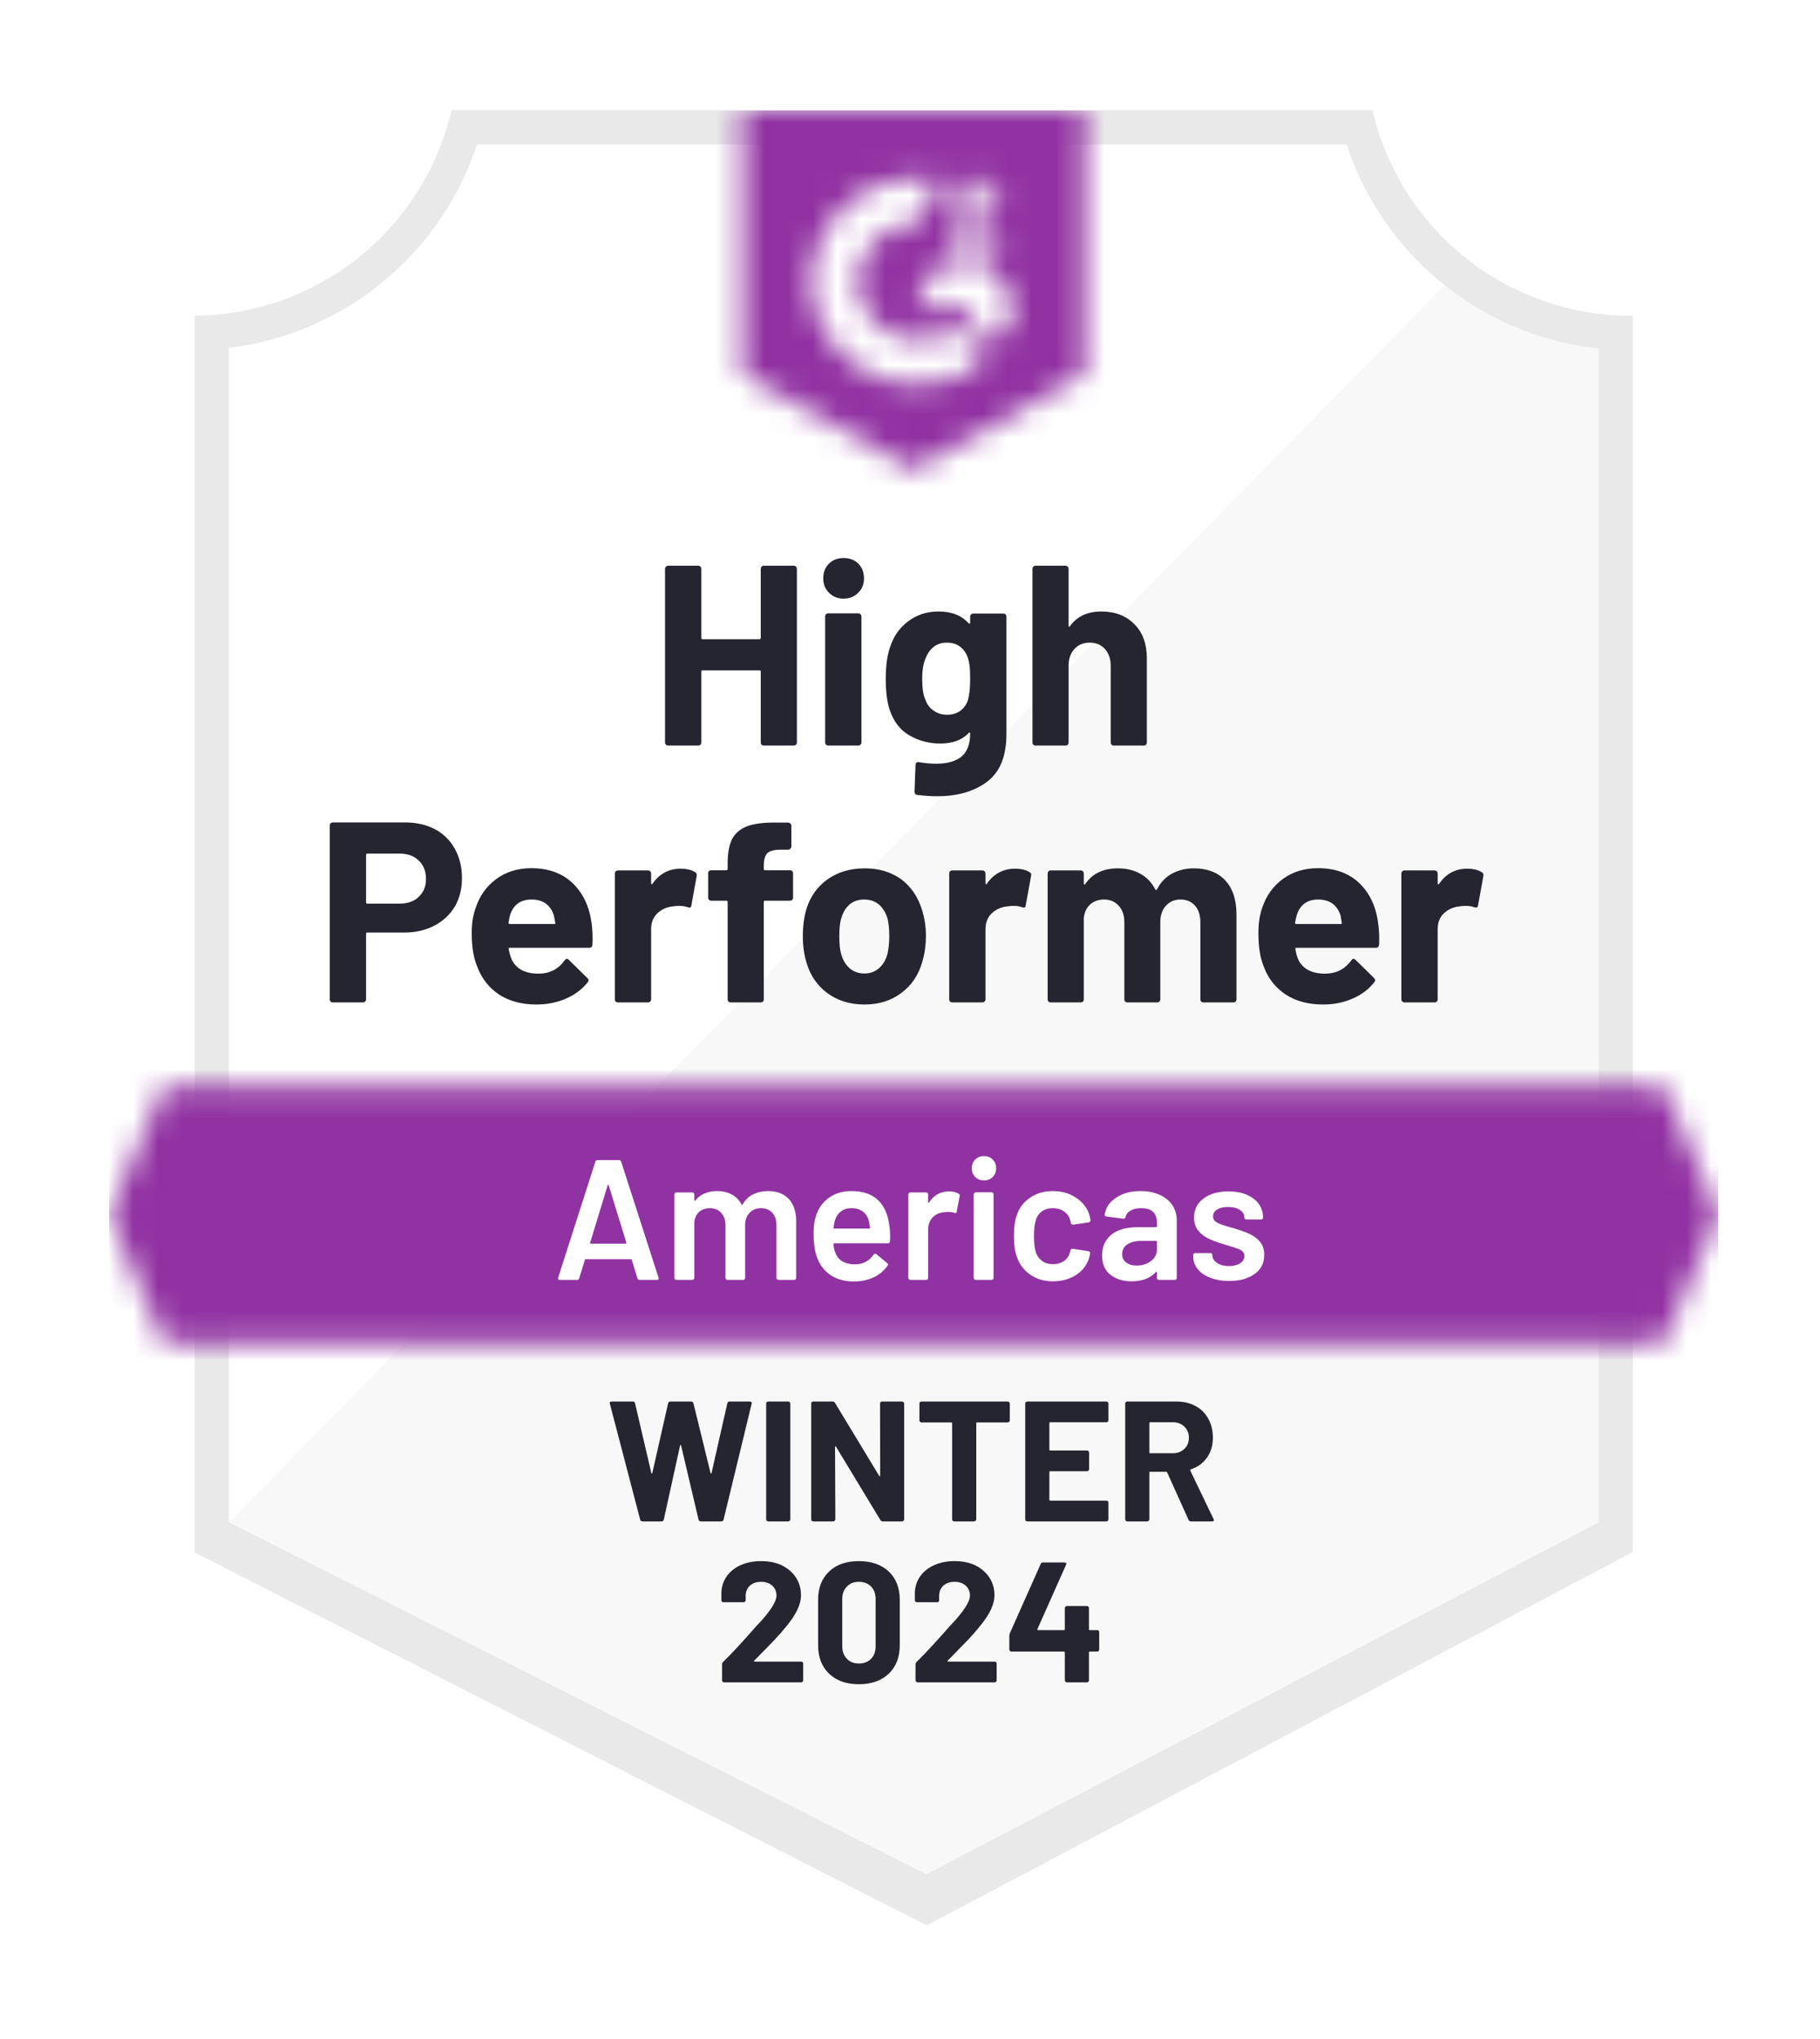
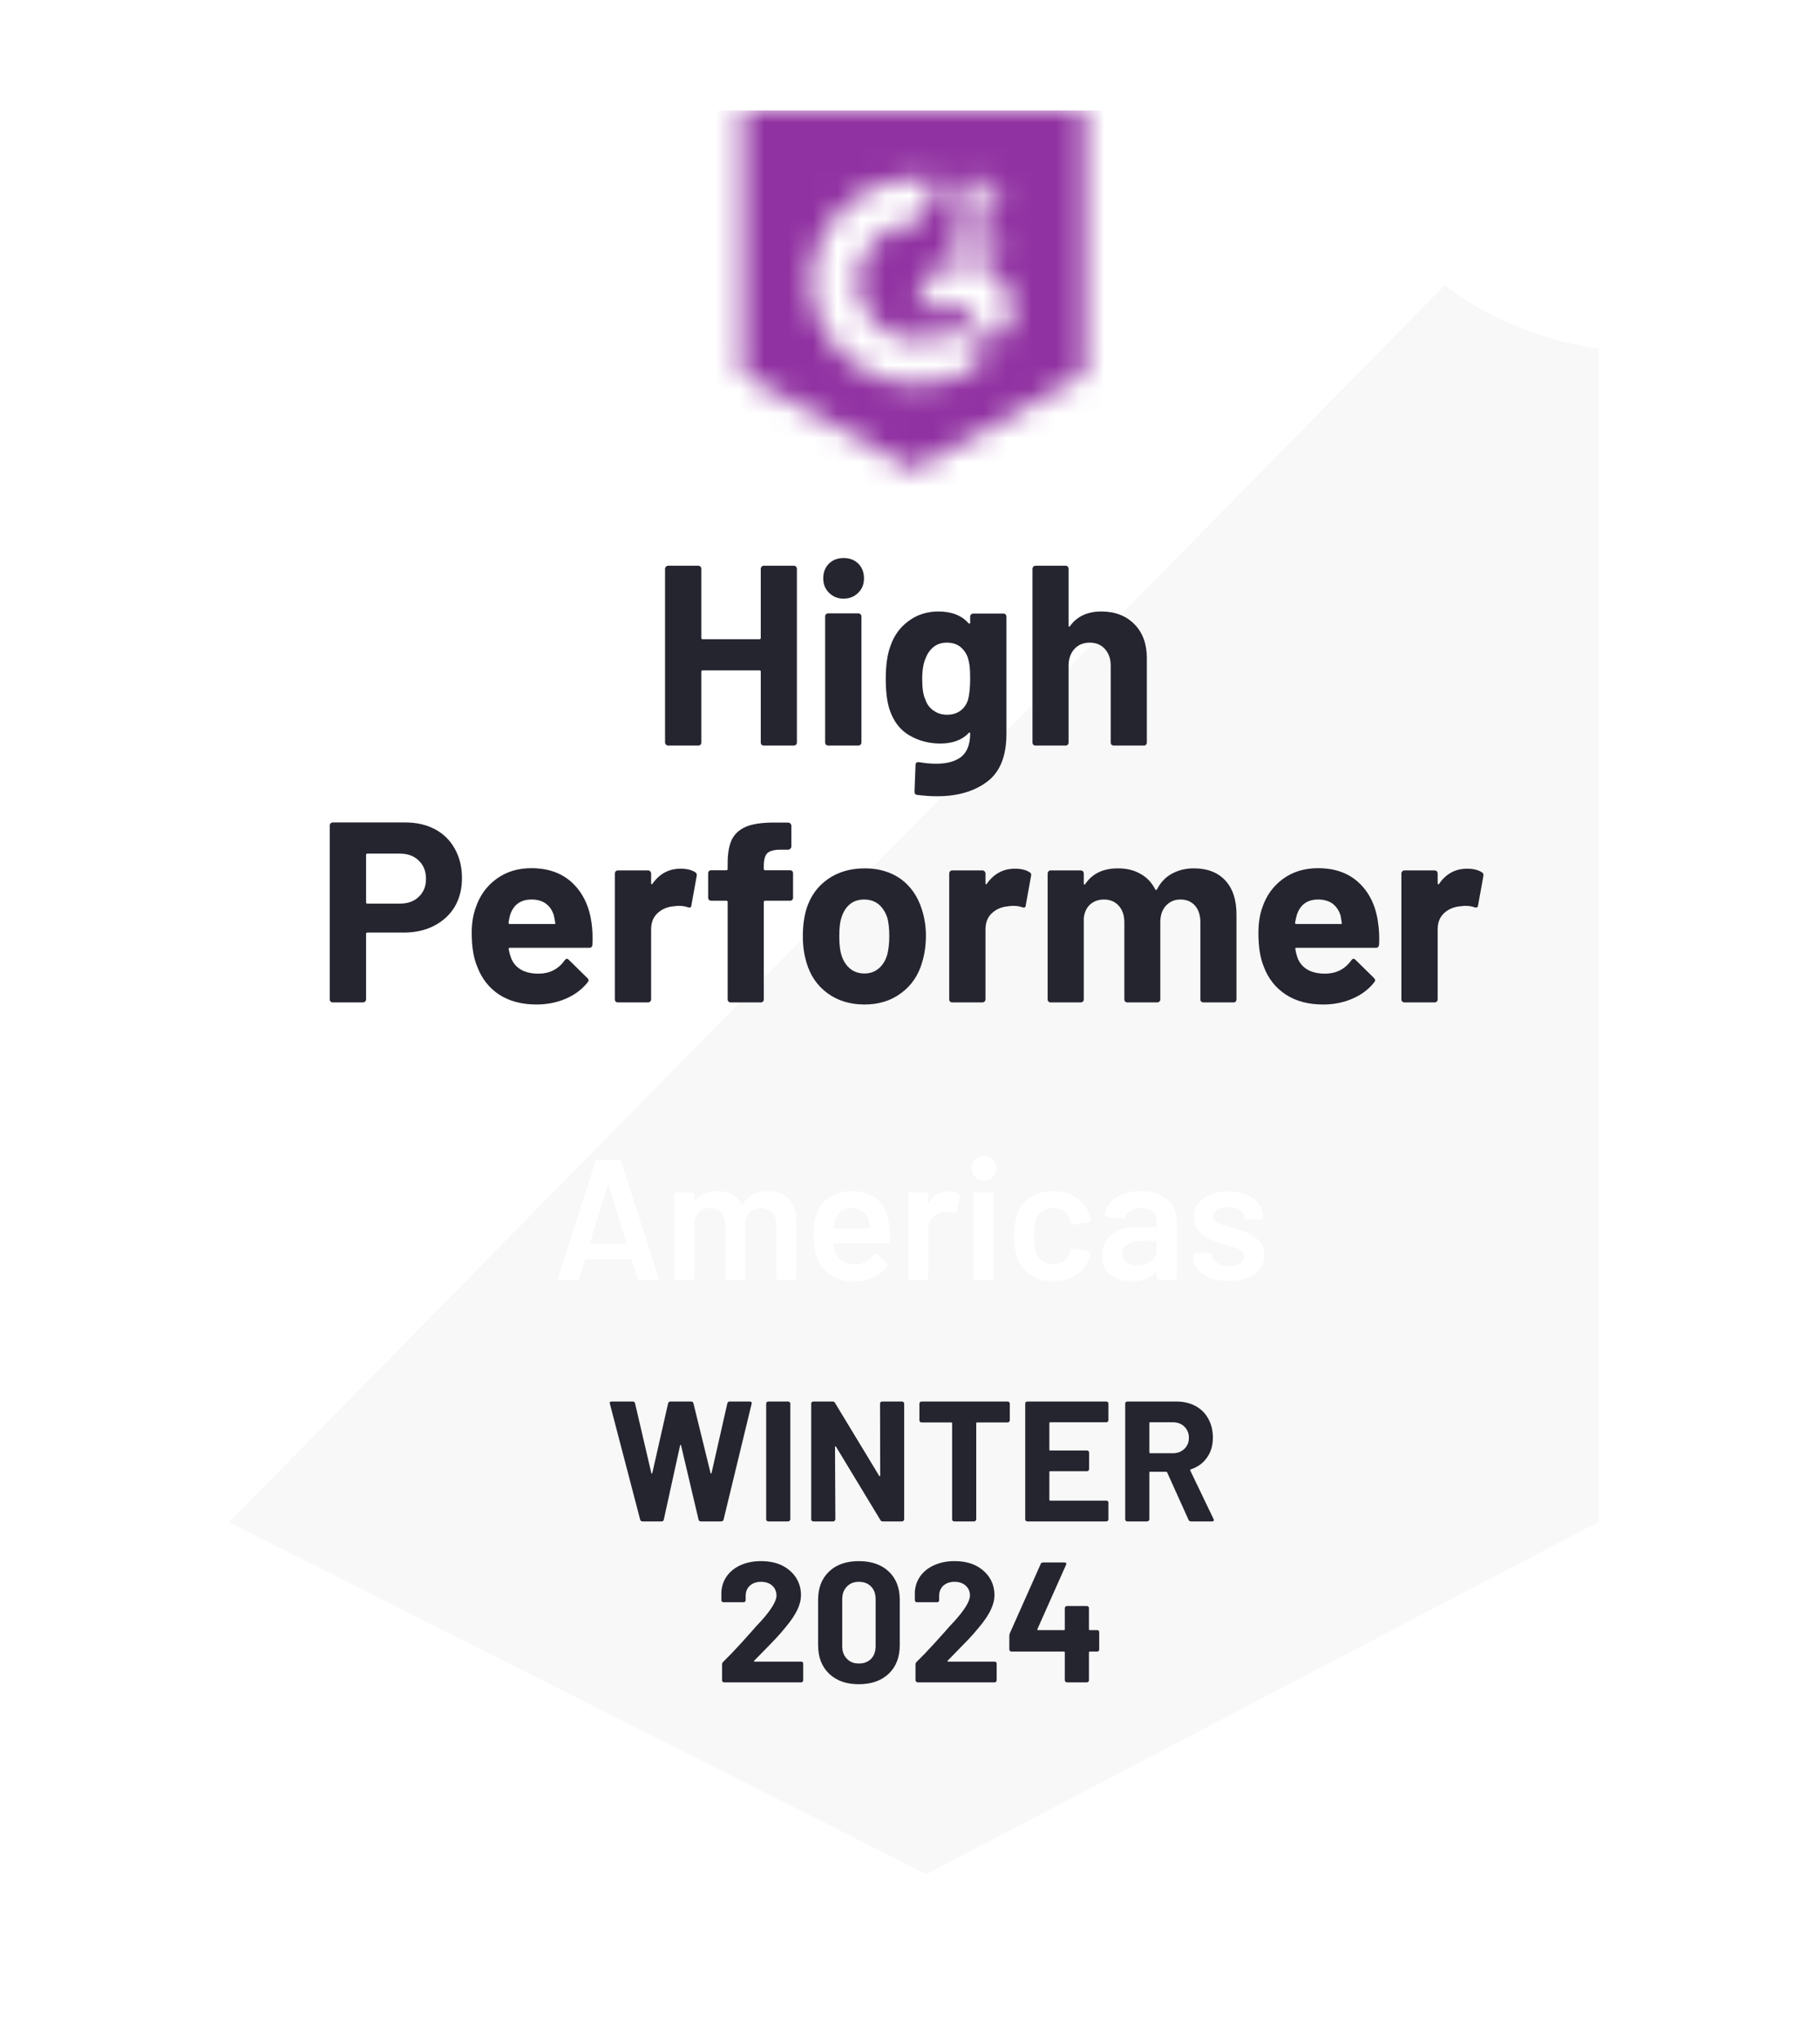
<svg xmlns="http://www.w3.org/2000/svg" width="75" height="84" viewBox="0 0 75 84" fill="none">
  <g filter="url(#filter0_d_41676_48026)">
    <g clip-path="url(#clip0_41676_48026)">
      <path d="M38.232 75.669L9.172 61.17V12.793C11.512 12.516 13.725 11.582 15.556 10.098C17.386 8.615 18.759 6.643 19.515 4.411H55.736C56.5 6.668 57.894 8.659 59.753 10.15C61.612 11.64 63.859 12.567 66.228 12.821V61.17L38.232 75.669Z" fill="white" />
      <path d="M9.434 61.169L38.177 75.668L65.876 61.155V12.82C63.573 12.504 61.388 11.608 59.526 10.216L9.434 61.169Z" fill="#F7F8F7" />
-       <path d="M67.287 11.466H67.196C64.727 11.462 62.333 10.623 60.402 9.086C58.47 7.549 57.115 5.404 56.556 3L18.606 3C18.048 5.394 16.7 7.53 14.781 9.066C12.861 10.601 10.481 11.447 8.023 11.466V62.419L9.025 62.927L37.345 77.348L38.192 77.778L39.031 77.334L66.307 62.913L67.287 62.398V12.877V11.466ZM38.178 75.669L9.434 61.17V12.793C11.758 12.508 13.952 11.569 15.762 10.085C17.572 8.601 18.923 6.633 19.657 4.411H55.491C56.234 6.661 57.608 8.649 59.449 10.14C61.291 11.631 63.521 12.562 65.876 12.821V61.17L38.178 75.669Z" fill="#E9E9EA" />
      <mask id="mask0_41676_48026" style="mask-type:luminance" maskUnits="userSpaceOnUse" x="4" y="43" width="67" height="11">
-         <path d="M68.551 43.207H6.761L4.496 48.498L6.761 53.789H68.551L70.815 48.498L68.551 43.207Z" fill="white" />
-       </mask>
+         </mask>
      <g mask="url(#mask0_41676_48026)">
        <path d="M0.965 39.68H74.339V57.318H0.965V39.68Z" fill="#9132A2" />
      </g>
      <mask id="mask1_41676_48026" style="mask-type:luminance" maskUnits="userSpaceOnUse" x="30" y="3" width="15" height="15">
        <path d="M37.653 17.816L44.708 13.865V3H30.598V13.865L37.653 17.816ZM39.064 8.545C39.053 8.253 39.126 7.964 39.276 7.713C39.468 7.453 39.726 7.249 40.023 7.12L40.193 7.05C40.482 6.909 40.553 6.789 40.553 6.648C40.553 6.506 40.397 6.358 40.151 6.358C40.002 6.347 39.853 6.384 39.727 6.462C39.6 6.541 39.501 6.658 39.445 6.796L39.064 6.422C39.159 6.237 39.306 6.085 39.487 5.984C39.678 5.874 39.895 5.818 40.115 5.822C40.381 5.813 40.644 5.89 40.863 6.041C40.963 6.107 41.045 6.197 41.1 6.303C41.156 6.409 41.184 6.528 41.181 6.648C41.181 7.057 40.941 7.304 40.475 7.529L40.214 7.649C39.946 7.783 39.812 7.896 39.77 8.101H41.181V8.644H39.064V8.545ZM40.828 9.35L41.886 11.114L40.828 12.877L39.77 11.107H37.653L38.711 9.35H40.828ZM37.858 5.822C38.151 5.822 38.444 5.85 38.732 5.907L37.858 7.628C37.2 7.615 36.564 7.863 36.089 8.318C35.614 8.773 35.34 9.398 35.325 10.055C35.341 10.711 35.617 11.334 36.092 11.788C36.566 12.241 37.201 12.489 37.858 12.475C38.461 12.479 39.048 12.272 39.516 11.89L40.475 13.47C39.706 14.003 38.793 14.289 37.858 14.288C36.708 14.313 35.596 13.881 34.765 13.088C33.933 12.295 33.449 11.204 33.42 10.055C33.449 8.906 33.933 7.816 34.765 7.022C35.596 6.229 36.708 5.797 37.858 5.822Z" fill="white" />
      </mask>
      <g mask="url(#mask1_41676_48026)">
        <path d="M27.07 -0.533H48.236V21.338H27.07V-0.533Z" fill="#9132A2" />
      </g>
      <path d="M16.701 32.341C17.167 32.341 17.576 32.435 17.929 32.623C18.282 32.812 18.554 33.082 18.747 33.435C18.94 33.783 19.037 34.183 19.037 34.634C19.037 35.081 18.938 35.474 18.74 35.812C18.538 36.146 18.256 36.407 17.893 36.596C17.531 36.784 17.113 36.878 16.638 36.878H15.135C15.102 36.878 15.086 36.897 15.086 36.934V39.629C15.086 39.667 15.071 39.698 15.043 39.721C15.02 39.745 14.989 39.756 14.951 39.756H13.717C13.679 39.756 13.649 39.745 13.625 39.721C13.602 39.698 13.59 39.667 13.59 39.629V32.468C13.59 32.431 13.602 32.4 13.625 32.377C13.649 32.353 13.679 32.341 13.717 32.341H16.701ZM16.475 35.685C16.805 35.685 17.066 35.591 17.259 35.403C17.456 35.215 17.555 34.971 17.555 34.669C17.555 34.354 17.456 34.103 17.259 33.915C17.066 33.722 16.805 33.625 16.475 33.625H15.135C15.102 33.625 15.086 33.644 15.086 33.682V35.629C15.086 35.667 15.102 35.685 15.135 35.685H16.475ZM24.377 36.476C24.415 36.744 24.427 37.042 24.413 37.372C24.408 37.461 24.363 37.506 24.279 37.506H21.012C20.97 37.506 20.953 37.522 20.963 37.555C20.986 37.696 21.026 37.837 21.082 37.978C21.266 38.373 21.64 38.571 22.204 38.571C22.656 38.566 23.011 38.383 23.27 38.021C23.303 37.978 23.335 37.957 23.368 37.957C23.387 37.957 23.411 37.971 23.439 38L24.201 38.748C24.239 38.785 24.257 38.818 24.257 38.846C24.257 38.86 24.243 38.889 24.215 38.931C23.98 39.222 23.681 39.446 23.319 39.601C22.947 39.761 22.543 39.841 22.105 39.841C21.503 39.841 20.991 39.705 20.567 39.432C20.149 39.154 19.848 38.769 19.664 38.275C19.514 37.922 19.439 37.461 19.439 36.892C19.439 36.502 19.493 36.158 19.601 35.862C19.765 35.363 20.05 34.966 20.455 34.669C20.859 34.373 21.339 34.225 21.894 34.225C22.599 34.225 23.166 34.43 23.594 34.839C24.022 35.248 24.283 35.794 24.377 36.476ZM21.908 35.516C21.461 35.516 21.167 35.723 21.026 36.137C20.998 36.231 20.974 36.344 20.956 36.476C20.956 36.509 20.974 36.525 21.012 36.525H22.839C22.882 36.525 22.896 36.509 22.882 36.476C22.844 36.273 22.825 36.175 22.825 36.179C22.764 35.968 22.654 35.803 22.494 35.685C22.338 35.573 22.143 35.516 21.908 35.516ZM28.046 34.246C28.3 34.246 28.502 34.296 28.653 34.394C28.704 34.423 28.723 34.474 28.709 34.55L28.491 35.756C28.486 35.841 28.436 35.867 28.342 35.834C28.234 35.796 28.112 35.777 27.976 35.777C27.919 35.777 27.839 35.784 27.736 35.798C27.486 35.822 27.272 35.916 27.094 36.081C26.919 36.245 26.832 36.466 26.832 36.744V39.629C26.832 39.667 26.818 39.698 26.79 39.721C26.767 39.745 26.738 39.756 26.706 39.756H25.464C25.431 39.756 25.4 39.745 25.372 39.721C25.349 39.698 25.337 39.667 25.337 39.629V34.444C25.337 34.411 25.349 34.38 25.372 34.352C25.4 34.328 25.431 34.317 25.464 34.317H26.706C26.738 34.317 26.767 34.328 26.79 34.352C26.818 34.38 26.832 34.411 26.832 34.444V34.846C26.832 34.865 26.84 34.879 26.854 34.888C26.863 34.898 26.872 34.893 26.882 34.874C27.174 34.456 27.562 34.246 28.046 34.246ZM32.554 34.31C32.592 34.31 32.623 34.322 32.646 34.345C32.67 34.368 32.681 34.399 32.681 34.437V35.439C32.681 35.476 32.67 35.507 32.646 35.53C32.623 35.554 32.592 35.566 32.554 35.566H31.531C31.494 35.566 31.475 35.582 31.475 35.615V39.629C31.475 39.667 31.463 39.698 31.44 39.721C31.416 39.745 31.386 39.756 31.348 39.756H30.113C30.076 39.756 30.045 39.745 30.021 39.721C29.998 39.698 29.986 39.667 29.986 39.629V35.615C29.986 35.582 29.967 35.566 29.93 35.566H29.309C29.271 35.566 29.241 35.554 29.217 35.53C29.194 35.507 29.182 35.476 29.182 35.439V34.437C29.182 34.399 29.194 34.368 29.217 34.345C29.241 34.322 29.271 34.31 29.309 34.31H29.93C29.967 34.31 29.986 34.291 29.986 34.253V34.02C29.986 33.583 30.052 33.242 30.184 32.997C30.32 32.758 30.537 32.586 30.833 32.482C31.134 32.379 31.55 32.334 32.082 32.348H32.484C32.517 32.348 32.545 32.36 32.568 32.384C32.597 32.412 32.611 32.442 32.611 32.475V33.329C32.611 33.367 32.597 33.397 32.568 33.421C32.545 33.449 32.517 33.463 32.484 33.463H32.131C31.886 33.468 31.715 33.517 31.616 33.611C31.522 33.71 31.475 33.886 31.475 34.14V34.253C31.475 34.291 31.494 34.31 31.531 34.31H32.554ZM35.623 39.841C35.031 39.841 34.523 39.686 34.099 39.375C33.676 39.065 33.387 38.642 33.232 38.105C33.133 37.776 33.084 37.416 33.084 37.026C33.084 36.612 33.133 36.238 33.232 35.904C33.396 35.382 33.69 34.973 34.114 34.677C34.537 34.38 35.045 34.232 35.638 34.232C36.211 34.232 36.705 34.378 37.119 34.669C37.524 34.966 37.81 35.375 37.98 35.897C38.097 36.25 38.156 36.619 38.156 37.005C38.156 37.386 38.107 37.743 38.008 38.077C37.853 38.627 37.563 39.058 37.14 39.368C36.722 39.684 36.216 39.841 35.623 39.841ZM35.623 38.564C35.854 38.564 36.051 38.493 36.216 38.352C36.381 38.211 36.498 38.016 36.569 37.767C36.62 37.541 36.646 37.294 36.646 37.026C36.646 36.73 36.62 36.48 36.569 36.278C36.489 36.038 36.369 35.85 36.209 35.714C36.044 35.582 35.844 35.516 35.609 35.516C35.374 35.516 35.176 35.582 35.017 35.714C34.857 35.85 34.741 36.038 34.671 36.278C34.614 36.443 34.586 36.692 34.586 37.026C34.586 37.346 34.612 37.593 34.664 37.767C34.734 38.016 34.852 38.211 35.017 38.352C35.181 38.493 35.383 38.564 35.623 38.564ZM41.825 34.246C42.079 34.246 42.281 34.296 42.432 34.394C42.488 34.423 42.507 34.474 42.488 34.55L42.269 35.756C42.265 35.841 42.215 35.867 42.121 35.834C42.013 35.796 41.891 35.777 41.754 35.777C41.698 35.777 41.62 35.784 41.522 35.798C41.267 35.822 41.051 35.916 40.873 36.081C40.698 36.245 40.611 36.466 40.611 36.744V39.629C40.611 39.667 40.597 39.698 40.569 39.721C40.546 39.745 40.515 39.756 40.477 39.756H39.243C39.21 39.756 39.179 39.745 39.151 39.721C39.127 39.698 39.116 39.667 39.116 39.629V34.444C39.116 34.411 39.127 34.38 39.151 34.352C39.179 34.328 39.21 34.317 39.243 34.317H40.477C40.515 34.317 40.546 34.328 40.569 34.352C40.597 34.38 40.611 34.411 40.611 34.444V34.846C40.611 34.865 40.616 34.879 40.626 34.888C40.644 34.898 40.656 34.893 40.661 34.874C40.952 34.456 41.34 34.246 41.825 34.246ZM49.198 34.232C49.748 34.232 50.178 34.397 50.489 34.726C50.799 35.06 50.954 35.528 50.954 36.13V39.629C50.954 39.667 50.943 39.698 50.919 39.721C50.896 39.745 50.867 39.756 50.834 39.756H49.593C49.56 39.756 49.529 39.745 49.501 39.721C49.477 39.698 49.466 39.667 49.466 39.629V36.455C49.466 36.168 49.393 35.94 49.247 35.77C49.096 35.601 48.897 35.516 48.647 35.516C48.403 35.516 48.203 35.601 48.048 35.77C47.892 35.94 47.815 36.165 47.815 36.447V39.629C47.815 39.667 47.803 39.698 47.779 39.721C47.751 39.745 47.721 39.756 47.688 39.756H46.46C46.423 39.756 46.392 39.745 46.368 39.721C46.345 39.698 46.333 39.667 46.333 39.629V36.455C46.333 36.172 46.256 35.944 46.1 35.77C45.945 35.601 45.743 35.516 45.494 35.516C45.273 35.516 45.084 35.582 44.929 35.714C44.779 35.85 44.689 36.038 44.661 36.278V39.629C44.661 39.667 44.649 39.698 44.626 39.721C44.598 39.745 44.567 39.756 44.534 39.756H43.3C43.262 39.756 43.231 39.745 43.208 39.721C43.184 39.698 43.172 39.667 43.172 39.629V34.444C43.172 34.411 43.184 34.38 43.208 34.352C43.231 34.328 43.262 34.317 43.3 34.317H44.534C44.567 34.317 44.598 34.328 44.626 34.352C44.649 34.38 44.661 34.411 44.661 34.444V34.86C44.661 34.879 44.668 34.893 44.682 34.902C44.696 34.907 44.711 34.898 44.725 34.874C45.016 34.446 45.465 34.232 46.072 34.232C46.425 34.232 46.733 34.307 46.996 34.458C47.26 34.604 47.462 34.815 47.603 35.093C47.622 35.135 47.648 35.135 47.681 35.093C47.831 34.801 48.041 34.585 48.309 34.444C48.572 34.303 48.868 34.232 49.198 34.232ZM56.789 36.476C56.831 36.744 56.846 37.042 56.831 37.372C56.822 37.461 56.775 37.506 56.69 37.506H53.424C53.381 37.506 53.367 37.522 53.381 37.555C53.4 37.696 53.438 37.837 53.494 37.978C53.678 38.373 54.052 38.571 54.616 38.571C55.068 38.566 55.425 38.383 55.688 38.021C55.717 37.978 55.747 37.957 55.78 37.957C55.804 37.957 55.83 37.971 55.858 38L56.62 38.748C56.653 38.785 56.669 38.818 56.669 38.846C56.669 38.86 56.655 38.889 56.627 38.931C56.396 39.222 56.098 39.446 55.731 39.601C55.364 39.761 54.962 39.841 54.524 39.841C53.918 39.841 53.405 39.705 52.986 39.432C52.563 39.154 52.26 38.769 52.076 38.275C51.93 37.922 51.858 37.461 51.858 36.892C51.858 36.502 51.909 36.158 52.013 35.862C52.177 35.363 52.462 34.966 52.866 34.669C53.271 34.373 53.753 34.225 54.313 34.225C55.018 34.225 55.585 34.43 56.013 34.839C56.441 35.248 56.7 35.794 56.789 36.476ZM54.32 35.516C53.878 35.516 53.586 35.723 53.445 36.137C53.417 36.231 53.391 36.344 53.367 36.476C53.367 36.509 53.386 36.525 53.424 36.525H55.251C55.293 36.525 55.307 36.509 55.293 36.476C55.26 36.273 55.244 36.175 55.244 36.179C55.178 35.968 55.068 35.803 54.912 35.685C54.752 35.573 54.555 35.516 54.32 35.516ZM60.458 34.246C60.712 34.246 60.914 34.296 61.065 34.394C61.121 34.423 61.142 34.474 61.128 34.55L60.909 35.756C60.9 35.841 60.848 35.867 60.754 35.834C60.651 35.796 60.528 35.777 60.387 35.777C60.331 35.777 60.253 35.784 60.154 35.798C59.9 35.822 59.684 35.916 59.505 36.081C59.331 36.245 59.244 36.466 59.244 36.744V39.629C59.244 39.667 59.233 39.698 59.209 39.721C59.181 39.745 59.15 39.756 59.117 39.756H57.876C57.843 39.756 57.814 39.745 57.791 39.721C57.763 39.698 57.749 39.667 57.749 39.629V34.444C57.749 34.411 57.763 34.38 57.791 34.352C57.814 34.328 57.843 34.317 57.876 34.317H59.117C59.15 34.317 59.181 34.328 59.209 34.352C59.233 34.38 59.244 34.411 59.244 34.444V34.846C59.244 34.865 59.251 34.879 59.266 34.888C59.28 34.898 59.291 34.893 59.301 34.874C59.588 34.456 59.973 34.246 60.458 34.246Z" fill="#252530" />
      <path d="M31.35 21.893C31.35 21.86 31.362 21.829 31.385 21.801C31.409 21.778 31.437 21.766 31.47 21.766H32.712C32.745 21.766 32.775 21.778 32.803 21.801C32.827 21.829 32.839 21.86 32.839 21.893V29.047C32.839 29.085 32.827 29.115 32.803 29.139C32.775 29.162 32.745 29.174 32.712 29.174H31.47C31.437 29.174 31.409 29.162 31.385 29.139C31.362 29.115 31.35 29.085 31.35 29.047V26.126C31.35 26.093 31.331 26.077 31.294 26.077H28.951C28.918 26.077 28.902 26.093 28.902 26.126V29.047C28.902 29.085 28.89 29.115 28.867 29.139C28.838 29.162 28.808 29.174 28.775 29.174H27.533C27.5 29.174 27.472 29.162 27.449 29.139C27.42 29.115 27.406 29.085 27.406 29.047V21.893C27.406 21.86 27.42 21.829 27.449 21.801C27.472 21.778 27.5 21.766 27.533 21.766H28.775C28.808 21.766 28.838 21.778 28.867 21.801C28.89 21.829 28.902 21.86 28.902 21.893V24.736C28.902 24.774 28.918 24.793 28.951 24.793H31.294C31.331 24.793 31.35 24.774 31.35 24.736V21.893ZM34.765 23.121C34.525 23.121 34.325 23.041 34.165 22.881C34.005 22.726 33.925 22.528 33.925 22.288C33.925 22.039 34.003 21.837 34.158 21.681C34.313 21.526 34.516 21.448 34.765 21.448C35.014 21.448 35.216 21.526 35.372 21.681C35.527 21.837 35.604 22.039 35.604 22.288C35.604 22.528 35.525 22.726 35.365 22.881C35.205 23.041 35.005 23.121 34.765 23.121ZM34.13 29.174C34.097 29.174 34.066 29.162 34.038 29.139C34.015 29.115 34.003 29.085 34.003 29.047V23.854C34.003 23.817 34.015 23.786 34.038 23.763C34.066 23.739 34.097 23.727 34.13 23.727H35.372C35.404 23.727 35.433 23.739 35.456 23.763C35.484 23.786 35.499 23.817 35.499 23.854V29.047C35.499 29.085 35.484 29.115 35.456 29.139C35.433 29.162 35.404 29.174 35.372 29.174H34.13ZM39.979 23.861C39.979 23.828 39.993 23.798 40.021 23.77C40.044 23.746 40.073 23.734 40.106 23.734H41.347C41.38 23.734 41.411 23.746 41.439 23.77C41.463 23.798 41.474 23.828 41.474 23.861V28.687C41.474 29.609 41.209 30.267 40.677 30.663C40.146 31.062 39.459 31.262 38.617 31.262C38.368 31.262 38.093 31.244 37.792 31.206C37.721 31.197 37.686 31.152 37.686 31.072L37.728 29.978C37.728 29.884 37.778 29.844 37.876 29.858C38.13 29.901 38.363 29.922 38.575 29.922C39.026 29.922 39.374 29.825 39.619 29.633C39.859 29.43 39.979 29.113 39.979 28.68C39.979 28.657 39.972 28.642 39.958 28.638C39.943 28.633 39.929 28.64 39.915 28.659C39.647 28.946 39.257 29.089 38.744 29.089C38.283 29.089 37.862 28.979 37.481 28.758C37.095 28.537 36.82 28.179 36.656 27.685C36.552 27.361 36.501 26.94 36.501 26.422C36.501 25.872 36.564 25.425 36.691 25.082C36.837 24.649 37.086 24.303 37.439 24.045C37.792 23.781 38.203 23.65 38.673 23.65C39.214 23.65 39.628 23.812 39.915 24.137C39.929 24.151 39.943 24.155 39.958 24.151C39.972 24.146 39.979 24.134 39.979 24.115V23.861ZM39.894 27.276C39.95 27.069 39.979 26.78 39.979 26.408C39.979 26.192 39.972 26.025 39.958 25.907C39.943 25.785 39.92 25.67 39.887 25.562C39.821 25.373 39.715 25.221 39.569 25.103C39.424 24.99 39.24 24.934 39.019 24.934C38.807 24.934 38.629 24.99 38.483 25.103C38.333 25.221 38.222 25.373 38.151 25.562C38.053 25.773 38.003 26.06 38.003 26.422C38.003 26.817 38.046 27.1 38.13 27.269C38.191 27.462 38.302 27.615 38.462 27.728C38.622 27.845 38.81 27.904 39.026 27.904C39.252 27.904 39.44 27.845 39.591 27.728C39.736 27.615 39.838 27.464 39.894 27.276ZM45.383 23.65C45.947 23.65 46.401 23.824 46.745 24.172C47.088 24.515 47.26 24.983 47.26 25.576V29.047C47.26 29.085 47.248 29.115 47.224 29.139C47.201 29.162 47.173 29.174 47.14 29.174H45.898C45.865 29.174 45.834 29.162 45.806 29.139C45.783 29.115 45.771 29.085 45.771 29.047V25.879C45.771 25.602 45.691 25.373 45.531 25.195C45.376 25.021 45.167 24.934 44.903 24.934C44.645 24.934 44.435 25.021 44.275 25.195C44.115 25.373 44.035 25.602 44.035 25.879V29.047C44.035 29.085 44.024 29.115 44 29.139C43.977 29.162 43.946 29.174 43.908 29.174H42.674C42.636 29.174 42.606 29.162 42.582 29.139C42.559 29.115 42.547 29.085 42.547 29.047V21.893C42.547 21.86 42.559 21.829 42.582 21.801C42.606 21.778 42.636 21.766 42.674 21.766H43.908C43.946 21.766 43.977 21.778 44 21.801C44.024 21.829 44.035 21.86 44.035 21.893V24.235C44.035 24.254 44.042 24.268 44.057 24.278C44.071 24.282 44.08 24.278 44.085 24.264C44.377 23.854 44.809 23.65 45.383 23.65Z" fill="#252530" />
      <path d="M26.36 51.188C26.313 51.188 26.282 51.165 26.268 51.118L26.035 50.363C26.026 50.344 26.014 50.335 26 50.335H24.138C24.123 50.335 24.112 50.344 24.102 50.363L23.869 51.118C23.855 51.165 23.825 51.188 23.778 51.188H23.072C23.044 51.188 23.023 51.179 23.009 51.16C22.995 51.146 22.992 51.123 23.002 51.09L24.533 46.32C24.547 46.273 24.577 46.25 24.624 46.25H25.506C25.553 46.25 25.584 46.273 25.598 46.32L27.136 51.09C27.141 51.099 27.143 51.111 27.143 51.125C27.143 51.167 27.117 51.188 27.066 51.188H26.36ZM24.321 49.65C24.316 49.678 24.326 49.693 24.349 49.693H25.782C25.81 49.693 25.819 49.678 25.81 49.65L25.083 47.287C25.078 47.268 25.071 47.259 25.062 47.259C25.052 47.259 25.045 47.268 25.041 47.287L24.321 49.65ZM31.651 47.527C32.014 47.527 32.298 47.635 32.505 47.851C32.707 48.072 32.809 48.378 32.809 48.768V51.104C32.809 51.127 32.801 51.146 32.787 51.16C32.769 51.179 32.747 51.188 32.724 51.188H32.082C32.058 51.188 32.039 51.179 32.025 51.16C32.007 51.146 31.997 51.127 31.997 51.104V48.938C31.997 48.721 31.941 48.55 31.828 48.423C31.71 48.296 31.555 48.232 31.362 48.232C31.169 48.232 31.012 48.296 30.89 48.423C30.767 48.55 30.706 48.719 30.706 48.931V51.104C30.706 51.127 30.699 51.146 30.685 51.16C30.666 51.179 30.645 51.188 30.621 51.188H29.979C29.956 51.188 29.937 51.179 29.923 51.16C29.904 51.146 29.895 51.127 29.895 51.104V48.938C29.895 48.721 29.836 48.55 29.718 48.423C29.601 48.296 29.445 48.232 29.253 48.232C29.074 48.232 28.926 48.284 28.808 48.387C28.695 48.491 28.63 48.632 28.611 48.811V51.104C28.611 51.127 28.604 51.146 28.59 51.16C28.571 51.179 28.549 51.188 28.526 51.188H27.877C27.853 51.188 27.835 51.179 27.82 51.16C27.802 51.146 27.792 51.127 27.792 51.104V47.668C27.792 47.644 27.802 47.623 27.82 47.604C27.835 47.59 27.853 47.583 27.877 47.583H28.526C28.549 47.583 28.571 47.59 28.59 47.604C28.604 47.623 28.611 47.644 28.611 47.668V47.901C28.611 47.915 28.615 47.924 28.625 47.929C28.634 47.934 28.644 47.929 28.653 47.915C28.756 47.783 28.886 47.687 29.041 47.625C29.192 47.56 29.361 47.527 29.549 47.527C29.779 47.527 29.982 47.574 30.156 47.668C30.33 47.762 30.464 47.898 30.558 48.077C30.572 48.096 30.588 48.096 30.607 48.077C30.711 47.889 30.854 47.75 31.038 47.661C31.221 47.571 31.426 47.527 31.651 47.527ZM36.654 48.98C36.672 49.098 36.682 49.229 36.682 49.375L36.675 49.594C36.675 49.65 36.647 49.678 36.59 49.678H34.382C34.358 49.678 34.347 49.69 34.347 49.714C34.361 49.869 34.382 49.975 34.41 50.031C34.523 50.37 34.798 50.542 35.236 50.546C35.555 50.546 35.809 50.415 35.998 50.151C36.016 50.123 36.04 50.109 36.068 50.109C36.087 50.109 36.103 50.116 36.117 50.13L36.555 50.49C36.597 50.523 36.604 50.56 36.576 50.603C36.43 50.81 36.237 50.97 35.998 51.083C35.753 51.195 35.483 51.252 35.186 51.252C34.819 51.252 34.509 51.169 34.255 51.005C33.996 50.84 33.808 50.61 33.69 50.313C33.582 50.059 33.528 49.707 33.528 49.255C33.528 48.982 33.556 48.761 33.613 48.592C33.707 48.263 33.886 48.002 34.149 47.809C34.408 47.621 34.721 47.527 35.087 47.527C36.014 47.527 36.536 48.011 36.654 48.98ZM35.087 48.232C34.913 48.232 34.77 48.277 34.657 48.366C34.539 48.451 34.457 48.571 34.41 48.726C34.382 48.806 34.363 48.91 34.354 49.036C34.344 49.06 34.354 49.072 34.382 49.072H35.814C35.838 49.072 35.849 49.06 35.849 49.036C35.84 48.919 35.826 48.83 35.807 48.768C35.765 48.599 35.682 48.467 35.56 48.373C35.433 48.279 35.276 48.232 35.087 48.232ZM39.109 47.541C39.259 47.541 39.391 47.571 39.504 47.633C39.542 47.651 39.556 47.687 39.546 47.738L39.426 48.373C39.422 48.43 39.389 48.446 39.328 48.423C39.257 48.399 39.175 48.387 39.081 48.387C39.02 48.387 38.972 48.39 38.94 48.395C38.742 48.404 38.577 48.472 38.446 48.599C38.314 48.731 38.248 48.9 38.248 49.107V51.104C38.248 51.127 38.241 51.146 38.227 51.16C38.208 51.179 38.187 51.188 38.163 51.188H37.514C37.491 51.188 37.472 51.179 37.458 51.16C37.439 51.146 37.43 51.127 37.43 51.104V47.668C37.43 47.644 37.439 47.623 37.458 47.604C37.472 47.59 37.491 47.583 37.514 47.583H38.163C38.187 47.583 38.208 47.59 38.227 47.604C38.241 47.623 38.248 47.644 38.248 47.668V47.985C38.248 48.004 38.253 48.014 38.262 48.014C38.267 48.018 38.274 48.014 38.283 47.999C38.481 47.694 38.756 47.541 39.109 47.541ZM40.548 47.089C40.402 47.089 40.282 47.042 40.188 46.948C40.094 46.854 40.047 46.734 40.047 46.588C40.047 46.443 40.094 46.323 40.188 46.228C40.282 46.134 40.402 46.087 40.548 46.087C40.694 46.087 40.814 46.134 40.908 46.228C41.002 46.323 41.049 46.443 41.049 46.588C41.049 46.734 41.002 46.854 40.908 46.948C40.814 47.042 40.694 47.089 40.548 47.089ZM40.209 51.188C40.186 51.188 40.167 51.179 40.153 51.16C40.134 51.146 40.125 51.127 40.125 51.104V47.661C40.125 47.637 40.134 47.618 40.153 47.604C40.167 47.586 40.186 47.576 40.209 47.576H40.858C40.882 47.576 40.903 47.586 40.922 47.604C40.936 47.618 40.943 47.637 40.943 47.661V51.104C40.943 51.127 40.936 51.146 40.922 51.16C40.903 51.179 40.882 51.188 40.858 51.188H40.209ZM43.384 51.245C43.022 51.245 42.709 51.151 42.446 50.963C42.183 50.779 41.999 50.53 41.896 50.215C41.82 50.003 41.783 49.721 41.783 49.368C41.783 49.029 41.82 48.752 41.896 48.536C41.994 48.225 42.178 47.981 42.446 47.802C42.709 47.618 43.022 47.527 43.384 47.527C43.751 47.527 44.071 47.618 44.344 47.802C44.617 47.985 44.798 48.216 44.887 48.493C44.911 48.569 44.927 48.644 44.937 48.719V48.733C44.937 48.78 44.911 48.808 44.859 48.818L44.224 48.91H44.21C44.167 48.91 44.139 48.886 44.125 48.839C44.125 48.815 44.123 48.797 44.118 48.782C44.109 48.745 44.099 48.712 44.09 48.684C44.047 48.552 43.963 48.444 43.836 48.359C43.709 48.275 43.558 48.232 43.384 48.232C43.206 48.232 43.055 48.277 42.933 48.366C42.806 48.46 42.721 48.587 42.679 48.747C42.632 48.898 42.608 49.107 42.608 49.375C42.608 49.634 42.629 49.843 42.672 50.003C42.719 50.168 42.803 50.297 42.926 50.391C43.048 50.49 43.201 50.539 43.384 50.539C43.563 50.539 43.718 50.495 43.85 50.405C43.977 50.311 44.059 50.187 44.097 50.031C44.102 50.022 44.104 50.01 44.104 49.996C44.109 49.991 44.111 49.984 44.111 49.975C44.125 49.918 44.158 49.895 44.21 49.904L44.845 50.003C44.868 50.008 44.889 50.017 44.908 50.031C44.922 50.05 44.927 50.074 44.922 50.102C44.908 50.177 44.897 50.231 44.887 50.264C44.798 50.565 44.617 50.805 44.344 50.984C44.071 51.158 43.751 51.245 43.384 51.245ZM47.004 47.527C47.3 47.527 47.561 47.578 47.787 47.682C48.013 47.785 48.187 47.926 48.309 48.105C48.431 48.289 48.492 48.496 48.492 48.726V51.104C48.492 51.127 48.485 51.146 48.471 51.16C48.452 51.179 48.431 51.188 48.408 51.188H47.759C47.735 51.188 47.716 51.179 47.702 51.16C47.683 51.146 47.674 51.127 47.674 51.104V50.878C47.674 50.864 47.669 50.854 47.66 50.85C47.65 50.85 47.641 50.854 47.632 50.864C47.401 51.118 47.067 51.245 46.63 51.245C46.277 51.245 45.988 51.155 45.762 50.977C45.532 50.798 45.416 50.532 45.416 50.179C45.416 49.813 45.546 49.526 45.804 49.319C46.058 49.117 46.418 49.015 46.884 49.015H47.639C47.662 49.015 47.674 49.004 47.674 48.98V48.811C47.674 48.627 47.62 48.484 47.512 48.38C47.404 48.282 47.241 48.232 47.025 48.232C46.846 48.232 46.703 48.265 46.594 48.331C46.482 48.392 46.411 48.479 46.383 48.592C46.369 48.648 46.336 48.672 46.284 48.663L45.6 48.578C45.576 48.573 45.557 48.566 45.543 48.557C45.524 48.543 45.517 48.526 45.522 48.507C45.56 48.22 45.715 47.985 45.988 47.802C46.256 47.618 46.594 47.527 47.004 47.527ZM46.834 50.596C47.065 50.596 47.262 50.535 47.427 50.412C47.592 50.29 47.674 50.135 47.674 49.947V49.615C47.674 49.592 47.662 49.58 47.639 49.58H47.046C46.797 49.58 46.602 49.627 46.46 49.721C46.315 49.815 46.242 49.949 46.242 50.123C46.242 50.273 46.298 50.389 46.411 50.469C46.519 50.553 46.66 50.596 46.834 50.596ZM50.651 51.231C50.355 51.231 50.096 51.186 49.875 51.097C49.649 51.012 49.475 50.892 49.353 50.737C49.231 50.586 49.17 50.417 49.17 50.229V50.165C49.17 50.142 49.179 50.121 49.198 50.102C49.212 50.088 49.231 50.081 49.254 50.081H49.875C49.899 50.081 49.92 50.088 49.939 50.102C49.953 50.121 49.96 50.142 49.96 50.165V50.179C49.96 50.297 50.026 50.401 50.157 50.49C50.284 50.575 50.447 50.617 50.644 50.617C50.832 50.617 50.985 50.579 51.103 50.504C51.22 50.424 51.279 50.325 51.279 50.208C51.279 50.099 51.232 50.017 51.138 49.961C51.039 49.909 50.882 49.852 50.665 49.791L50.397 49.707C50.157 49.636 49.955 49.561 49.791 49.481C49.626 49.401 49.487 49.291 49.374 49.149C49.261 49.013 49.205 48.837 49.205 48.62C49.205 48.291 49.334 48.03 49.593 47.837C49.852 47.64 50.193 47.541 50.616 47.541C50.903 47.541 51.154 47.586 51.371 47.675C51.587 47.769 51.754 47.896 51.872 48.056C51.989 48.22 52.048 48.406 52.048 48.613C52.048 48.637 52.041 48.658 52.027 48.677C52.008 48.691 51.987 48.698 51.964 48.698H51.364C51.34 48.698 51.322 48.691 51.307 48.677C51.288 48.658 51.279 48.637 51.279 48.613C51.279 48.491 51.22 48.39 51.103 48.31C50.98 48.225 50.816 48.183 50.609 48.183C50.425 48.183 50.277 48.216 50.164 48.282C50.047 48.352 49.988 48.449 49.988 48.571C49.988 48.684 50.044 48.768 50.157 48.825C50.266 48.886 50.449 48.952 50.708 49.022L50.863 49.065C51.112 49.14 51.322 49.215 51.491 49.291C51.66 49.37 51.804 49.479 51.921 49.615C52.039 49.756 52.097 49.937 52.097 50.158C52.097 50.492 51.966 50.753 51.703 50.941C51.439 51.134 51.089 51.231 50.651 51.231Z" fill="white" />
      <path d="M26.48 61.136C26.428 61.136 26.395 61.112 26.381 61.065L25.132 56.289L25.125 56.261C25.125 56.218 25.151 56.197 25.203 56.197H26.078C26.125 56.197 26.155 56.221 26.169 56.268L26.839 59.139C26.844 59.158 26.851 59.167 26.861 59.167C26.87 59.167 26.877 59.158 26.882 59.139L27.531 56.275C27.545 56.223 27.576 56.197 27.623 56.197H28.476C28.528 56.197 28.561 56.221 28.575 56.268L29.28 59.139C29.285 59.153 29.292 59.163 29.302 59.167C29.311 59.167 29.318 59.158 29.323 59.139L29.972 56.275C29.986 56.223 30.017 56.197 30.064 56.197H30.896C30.962 56.197 30.988 56.228 30.974 56.289L29.817 61.065C29.803 61.112 29.77 61.136 29.718 61.136H28.878C28.831 61.136 28.801 61.112 28.787 61.065L28.067 58.01C28.062 57.991 28.055 57.982 28.046 57.982C28.037 57.982 28.029 57.991 28.025 58.01L27.355 61.058C27.345 61.11 27.314 61.136 27.263 61.136H26.48ZM31.658 61.136C31.635 61.136 31.613 61.126 31.595 61.108C31.581 61.093 31.573 61.075 31.573 61.051V56.282C31.573 56.258 31.581 56.239 31.595 56.225C31.613 56.206 31.635 56.197 31.658 56.197H32.484C32.507 56.197 32.526 56.206 32.54 56.225C32.559 56.239 32.568 56.258 32.568 56.282V61.051C32.568 61.075 32.559 61.093 32.54 61.108C32.526 61.126 32.507 61.136 32.484 61.136H31.658ZM36.265 56.282C36.265 56.258 36.272 56.239 36.286 56.225C36.305 56.206 36.326 56.197 36.35 56.197H37.175C37.199 56.197 37.218 56.206 37.232 56.225C37.251 56.239 37.26 56.258 37.26 56.282V61.051C37.26 61.075 37.251 61.093 37.232 61.108C37.218 61.126 37.199 61.136 37.175 61.136H36.378C36.331 61.136 36.298 61.117 36.279 61.079L34.452 58.06C34.443 58.045 34.433 58.041 34.424 58.045C34.414 58.045 34.41 58.055 34.41 58.074L34.424 61.051C34.424 61.075 34.414 61.093 34.396 61.108C34.382 61.126 34.363 61.136 34.339 61.136H33.514C33.49 61.136 33.469 61.126 33.45 61.108C33.436 61.093 33.429 61.075 33.429 61.051V56.282C33.429 56.258 33.436 56.239 33.45 56.225C33.469 56.206 33.49 56.197 33.514 56.197H34.311C34.358 56.197 34.391 56.216 34.41 56.254L36.23 59.259C36.239 59.273 36.249 59.278 36.258 59.273C36.268 59.273 36.272 59.264 36.272 59.245L36.265 56.282ZM41.528 56.197C41.552 56.197 41.571 56.206 41.585 56.225C41.604 56.239 41.613 56.258 41.613 56.282V56.973C41.613 56.997 41.604 57.015 41.585 57.029C41.571 57.048 41.552 57.058 41.528 57.058H40.266C40.242 57.058 40.23 57.069 40.23 57.093V61.051C40.23 61.075 40.221 61.093 40.202 61.108C40.188 61.126 40.169 61.136 40.146 61.136H39.32C39.297 61.136 39.276 61.126 39.257 61.108C39.242 61.093 39.236 61.075 39.236 61.051V57.093C39.236 57.069 39.224 57.058 39.2 57.058H37.973C37.949 57.058 37.928 57.048 37.909 57.029C37.895 57.015 37.888 56.997 37.888 56.973V56.282C37.888 56.258 37.895 56.239 37.909 56.225C37.928 56.206 37.949 56.197 37.973 56.197H41.528ZM45.677 56.966C45.677 56.99 45.67 57.008 45.656 57.023C45.637 57.041 45.616 57.051 45.592 57.051H43.278C43.255 57.051 43.243 57.062 43.243 57.086V58.179C43.243 58.203 43.255 58.215 43.278 58.215H44.795C44.819 58.215 44.837 58.222 44.851 58.236C44.87 58.255 44.88 58.276 44.88 58.3V58.984C44.88 59.007 44.87 59.029 44.851 59.047C44.837 59.061 44.819 59.069 44.795 59.069H43.278C43.255 59.069 43.243 59.08 43.243 59.104V60.247C43.243 60.27 43.255 60.282 43.278 60.282H45.592C45.616 60.282 45.637 60.289 45.656 60.303C45.67 60.322 45.677 60.343 45.677 60.367V61.051C45.677 61.075 45.67 61.093 45.656 61.108C45.637 61.126 45.616 61.136 45.592 61.136H42.333C42.309 61.136 42.288 61.126 42.269 61.108C42.255 61.093 42.248 61.075 42.248 61.051V56.282C42.248 56.258 42.255 56.239 42.269 56.225C42.288 56.206 42.309 56.197 42.333 56.197H45.592C45.616 56.197 45.637 56.206 45.656 56.225C45.67 56.239 45.677 56.258 45.677 56.282V56.966ZM49.078 61.136C49.031 61.136 48.998 61.114 48.979 61.072L48.097 59.118C48.087 59.099 48.073 59.09 48.054 59.09H47.398C47.375 59.09 47.363 59.101 47.363 59.125V61.051C47.363 61.075 47.354 61.093 47.335 61.108C47.321 61.126 47.302 61.136 47.279 61.136H46.453C46.429 61.136 46.408 61.126 46.389 61.108C46.375 61.093 46.368 61.075 46.368 61.051V56.282C46.368 56.258 46.375 56.239 46.389 56.225C46.408 56.206 46.429 56.197 46.453 56.197H48.471C48.772 56.197 49.035 56.258 49.261 56.38C49.491 56.503 49.668 56.677 49.79 56.903C49.917 57.128 49.981 57.389 49.981 57.686C49.981 58.005 49.901 58.278 49.741 58.504C49.581 58.735 49.357 58.897 49.071 58.991C49.047 59 49.04 59.017 49.049 59.04L50.009 61.037C50.018 61.056 50.023 61.07 50.023 61.079C50.023 61.117 49.997 61.136 49.945 61.136H49.078ZM47.398 57.051C47.375 57.051 47.363 57.062 47.363 57.086V58.292C47.363 58.316 47.375 58.328 47.398 58.328H48.323C48.52 58.328 48.68 58.269 48.802 58.151C48.929 58.034 48.993 57.881 48.993 57.693C48.993 57.505 48.929 57.349 48.802 57.227C48.68 57.109 48.52 57.051 48.323 57.051H47.398Z" fill="#252530" />
      <path d="M31.081 66.871C31.072 66.88 31.069 66.889 31.074 66.899C31.079 66.908 31.088 66.913 31.102 66.913H33.014C33.038 66.913 33.059 66.92 33.078 66.934C33.092 66.953 33.099 66.974 33.099 66.998V67.682C33.099 67.705 33.092 67.724 33.078 67.738C33.059 67.757 33.038 67.767 33.014 67.767H29.839C29.816 67.767 29.795 67.757 29.776 67.738C29.762 67.724 29.755 67.705 29.755 67.682V67.033C29.755 66.99 29.769 66.955 29.797 66.927C30.028 66.701 30.263 66.457 30.503 66.193C30.742 65.925 30.893 65.758 30.954 65.692C31.086 65.537 31.22 65.389 31.356 65.248C31.784 64.773 31.998 64.42 31.998 64.19C31.998 64.025 31.94 63.889 31.822 63.78C31.704 63.677 31.552 63.625 31.363 63.625C31.175 63.625 31.022 63.677 30.905 63.78C30.787 63.889 30.728 64.03 30.728 64.204V64.38C30.728 64.404 30.719 64.425 30.7 64.444C30.686 64.458 30.667 64.465 30.644 64.465H29.811C29.788 64.465 29.769 64.458 29.755 64.444C29.736 64.425 29.727 64.404 29.727 64.38V64.049C29.741 63.794 29.821 63.569 29.966 63.371C30.112 63.178 30.305 63.03 30.545 62.927C30.79 62.823 31.062 62.772 31.363 62.772C31.697 62.772 31.989 62.833 32.238 62.955C32.483 63.082 32.673 63.251 32.81 63.463C32.941 63.675 33.007 63.91 33.007 64.168C33.007 64.366 32.958 64.568 32.859 64.775C32.76 64.982 32.612 65.206 32.415 65.445C32.269 65.629 32.111 65.81 31.942 65.989C31.773 66.167 31.521 66.426 31.187 66.765L31.081 66.871ZM35.392 67.844C34.874 67.844 34.465 67.698 34.164 67.407C33.863 67.12 33.713 66.727 33.713 66.229V64.366C33.713 63.877 33.863 63.489 34.164 63.202C34.465 62.915 34.874 62.772 35.392 62.772C35.909 62.772 36.321 62.915 36.627 63.202C36.928 63.489 37.078 63.877 37.078 64.366V66.229C37.078 66.727 36.928 67.12 36.627 67.407C36.321 67.698 35.909 67.844 35.392 67.844ZM35.392 66.99C35.604 66.99 35.773 66.925 35.9 66.793C36.022 66.666 36.083 66.494 36.083 66.278V64.338C36.083 64.121 36.022 63.95 35.9 63.823C35.773 63.691 35.604 63.625 35.392 63.625C35.185 63.625 35.02 63.691 34.898 63.823C34.771 63.95 34.708 64.121 34.708 64.338V66.278C34.708 66.494 34.771 66.666 34.898 66.793C35.02 66.925 35.185 66.99 35.392 66.99ZM39.054 66.871C39.044 66.88 39.042 66.889 39.047 66.899C39.051 66.908 39.061 66.913 39.075 66.913H40.987C41.01 66.913 41.031 66.92 41.05 66.934C41.064 66.953 41.071 66.974 41.071 66.998V67.682C41.071 67.705 41.064 67.724 41.05 67.738C41.031 67.757 41.01 67.767 40.987 67.767H37.812C37.788 67.767 37.77 67.757 37.755 67.738C37.737 67.724 37.727 67.705 37.727 67.682V67.033C37.727 66.99 37.741 66.955 37.77 66.927C38 66.701 38.235 66.457 38.475 66.193C38.715 65.925 38.865 65.758 38.927 65.692C39.058 65.537 39.192 65.389 39.329 65.248C39.757 64.773 39.971 64.42 39.971 64.19C39.971 64.025 39.912 63.889 39.794 63.78C39.677 63.677 39.524 63.625 39.336 63.625C39.148 63.625 38.995 63.677 38.877 63.78C38.76 63.889 38.701 64.03 38.701 64.204V64.38C38.701 64.404 38.694 64.425 38.68 64.444C38.661 64.458 38.64 64.465 38.616 64.465H37.784C37.76 64.465 37.741 64.458 37.727 64.444C37.708 64.425 37.699 64.404 37.699 64.38V64.049C37.713 63.794 37.793 63.569 37.939 63.371C38.085 63.178 38.28 63.03 38.524 62.927C38.764 62.823 39.035 62.772 39.336 62.772C39.67 62.772 39.961 62.833 40.211 62.955C40.455 63.082 40.646 63.251 40.782 63.463C40.914 63.675 40.98 63.91 40.98 64.168C40.98 64.366 40.93 64.568 40.831 64.775C40.733 64.982 40.585 65.206 40.387 65.445C40.241 65.629 40.084 65.81 39.914 65.989C39.745 66.167 39.493 66.426 39.159 66.765L39.054 66.871ZM45.213 65.615C45.236 65.615 45.258 65.622 45.276 65.636C45.29 65.655 45.297 65.676 45.297 65.699V66.412C45.297 66.436 45.29 66.457 45.276 66.475C45.258 66.49 45.236 66.497 45.213 66.497H44.909C44.886 66.497 44.874 66.508 44.874 66.532V67.682C44.874 67.705 44.867 67.724 44.853 67.738C44.834 67.757 44.813 67.767 44.789 67.767H43.964C43.941 67.767 43.922 67.757 43.908 67.738C43.889 67.724 43.879 67.705 43.879 67.682V66.532C43.879 66.508 43.868 66.497 43.844 66.497H41.678C41.655 66.497 41.636 66.49 41.622 66.475C41.603 66.457 41.593 66.436 41.593 66.412V65.848C41.593 65.819 41.6 65.784 41.615 65.742L42.885 62.891C42.903 62.849 42.936 62.828 42.983 62.828H43.865C43.898 62.828 43.922 62.837 43.936 62.856C43.945 62.87 43.943 62.894 43.929 62.927L42.751 65.572C42.746 65.582 42.746 65.591 42.751 65.601C42.755 65.61 42.762 65.615 42.772 65.615H43.844C43.868 65.615 43.879 65.603 43.879 65.579V64.705C43.879 64.681 43.889 64.662 43.908 64.648C43.922 64.629 43.941 64.62 43.964 64.62H44.789C44.813 64.62 44.834 64.629 44.853 64.648C44.867 64.662 44.874 64.681 44.874 64.705V65.579C44.874 65.603 44.886 65.615 44.909 65.615H45.213Z" fill="#252530" />
    </g>
  </g>
  <defs>
    <filter id="filter0_d_41676_48026" x="0.382" y="0.431" width="74.539" height="82.999" filterUnits="userSpaceOnUse" color-interpolation-filters="sRGB">
      <feFlood flood-opacity="0" result="BackgroundImageFix" />
      <feColorMatrix in="SourceAlpha" type="matrix" values="0 0 0 0 0 0 0 0 0 0 0 0 0 0 0 0 0 0 127 0" result="hardAlpha" />
      <feOffset dy="1.541" />
      <feGaussianBlur stdDeviation="2.055" />
      <feColorMatrix type="matrix" values="0 0 0 0 0.169 0 0 0 0 0.169 0 0 0 0 0.169 0 0 0 0.16 0" />
      <feBlend mode="normal" in2="BackgroundImageFix" result="effect1_dropShadow_41676_48026" />
      <feBlend mode="normal" in="SourceGraphic" in2="effect1_dropShadow_41676_48026" result="shape" />
    </filter>
    <clipPath id="clip0_41676_48026">
      <rect width="66.319" height="74.778" fill="white" transform="translate(4.492 3)" />
    </clipPath>
  </defs>
</svg>